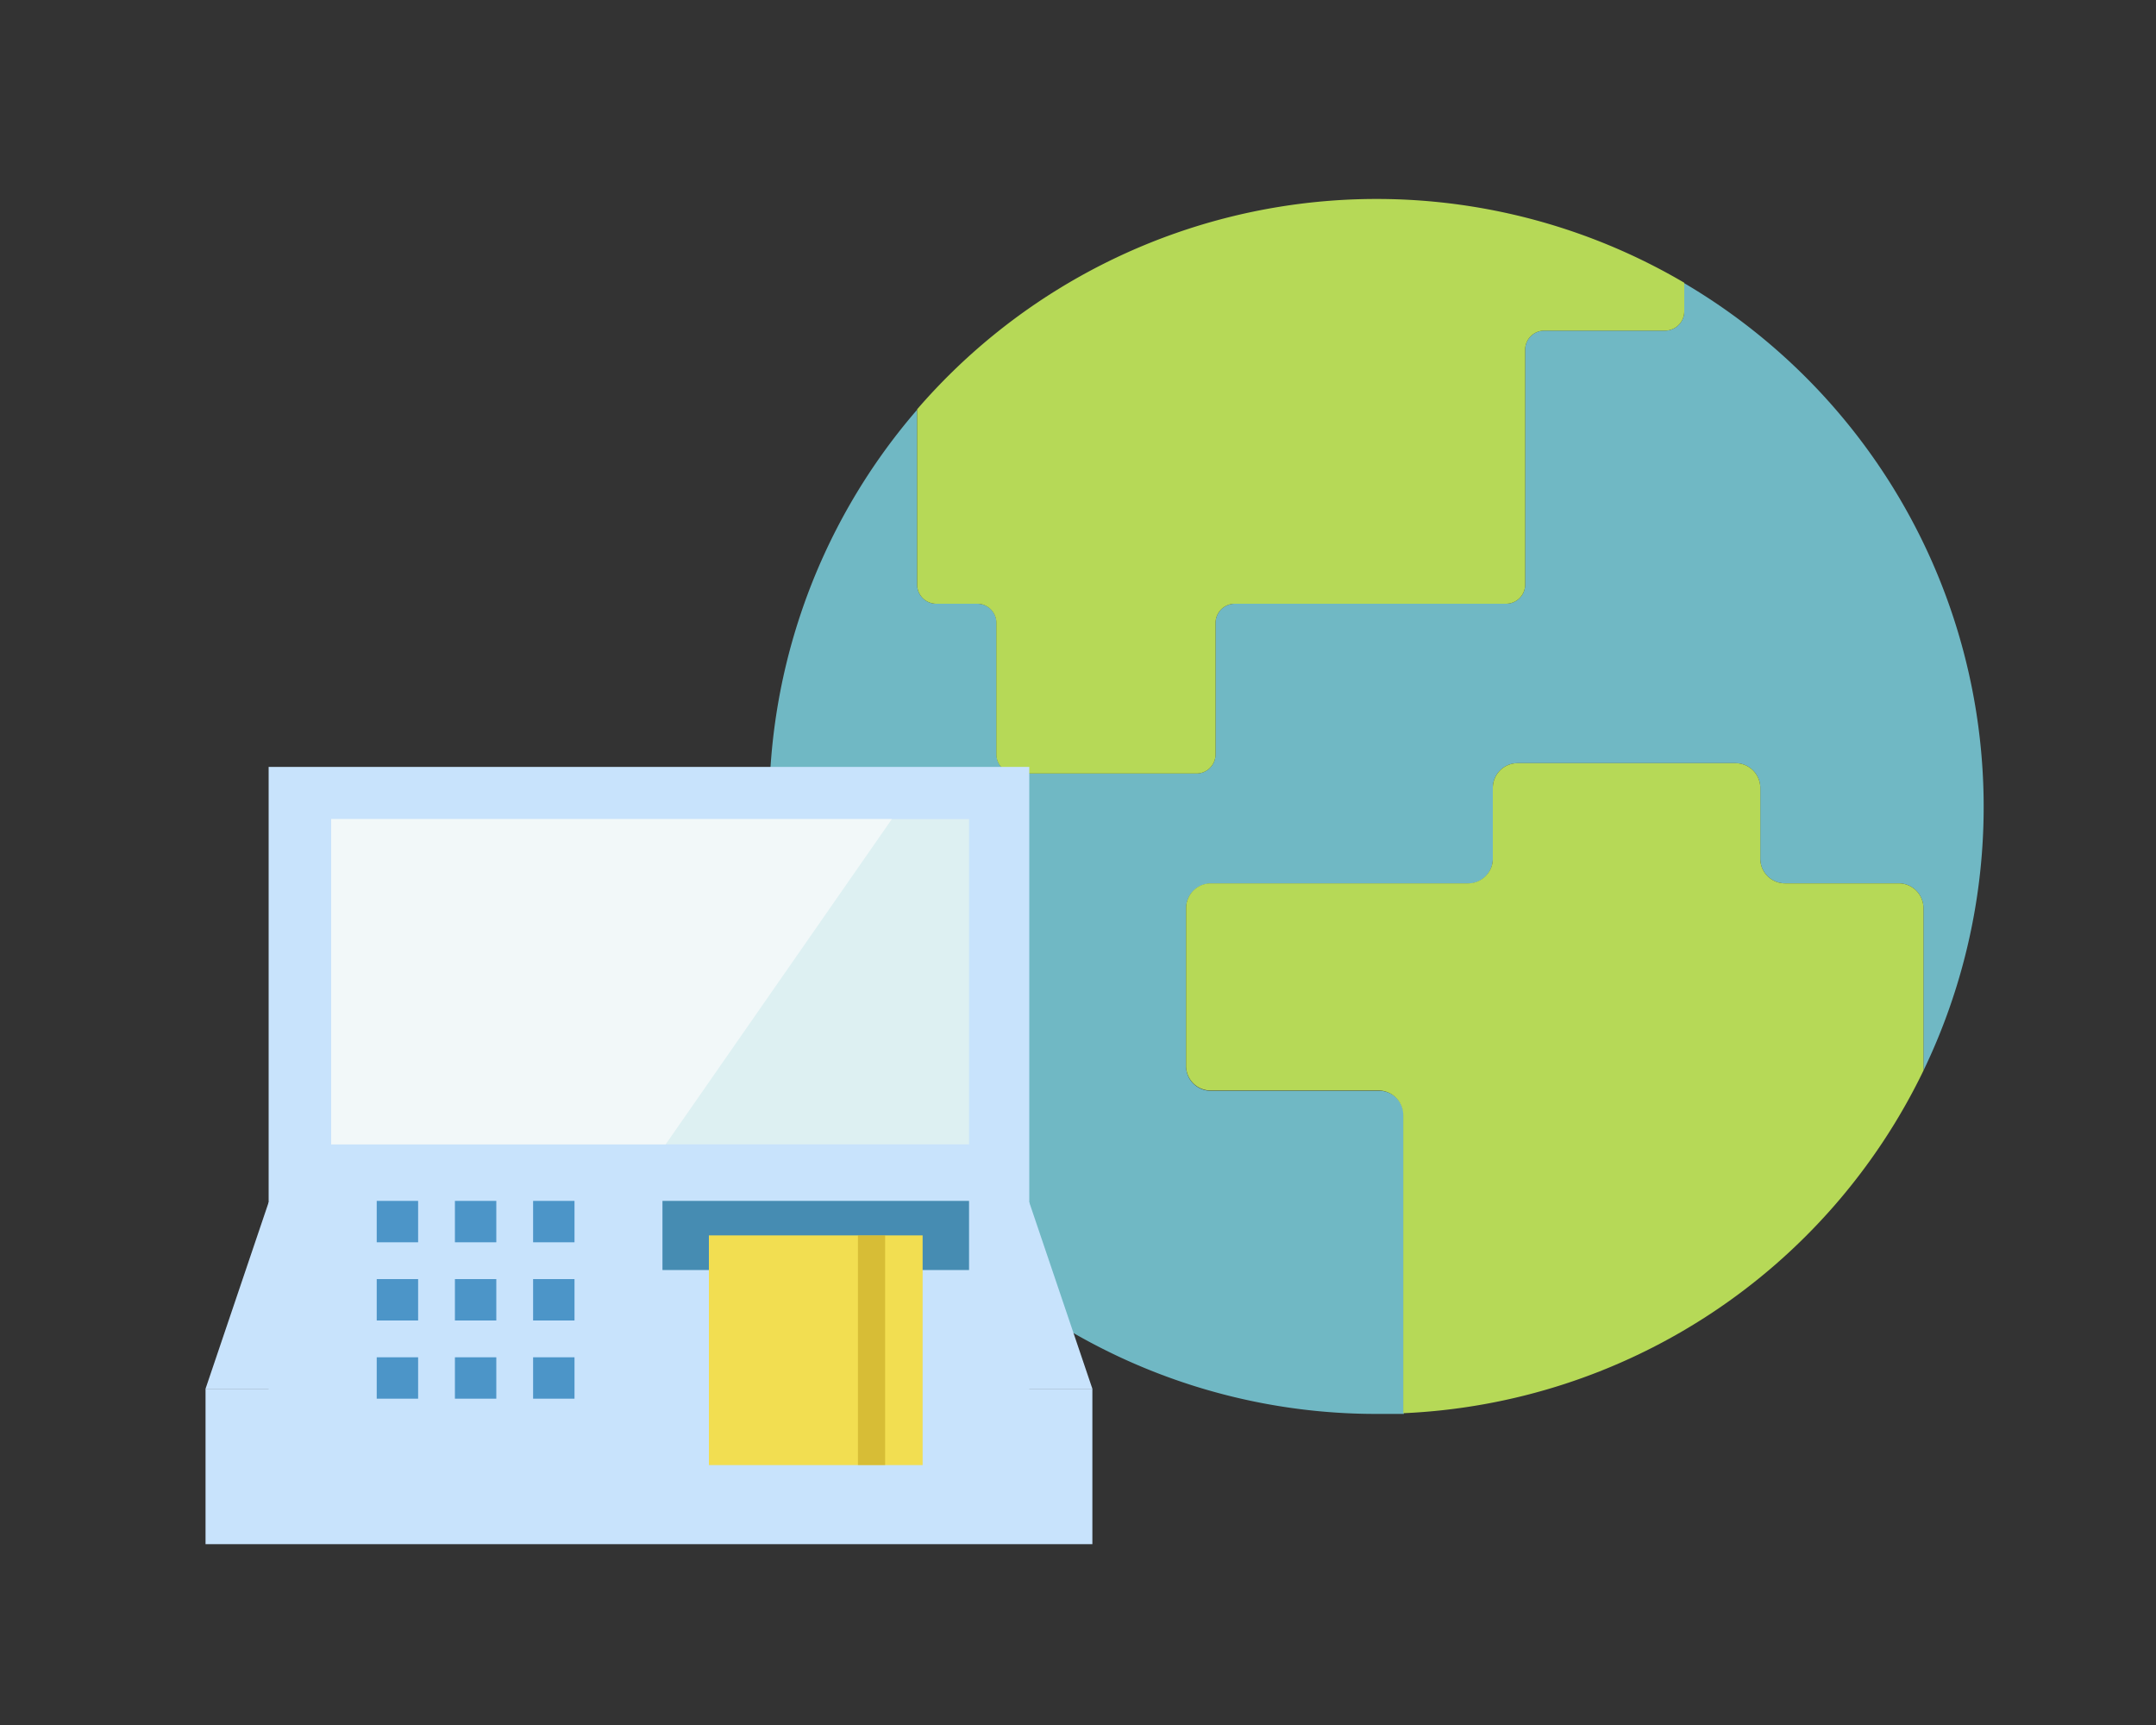
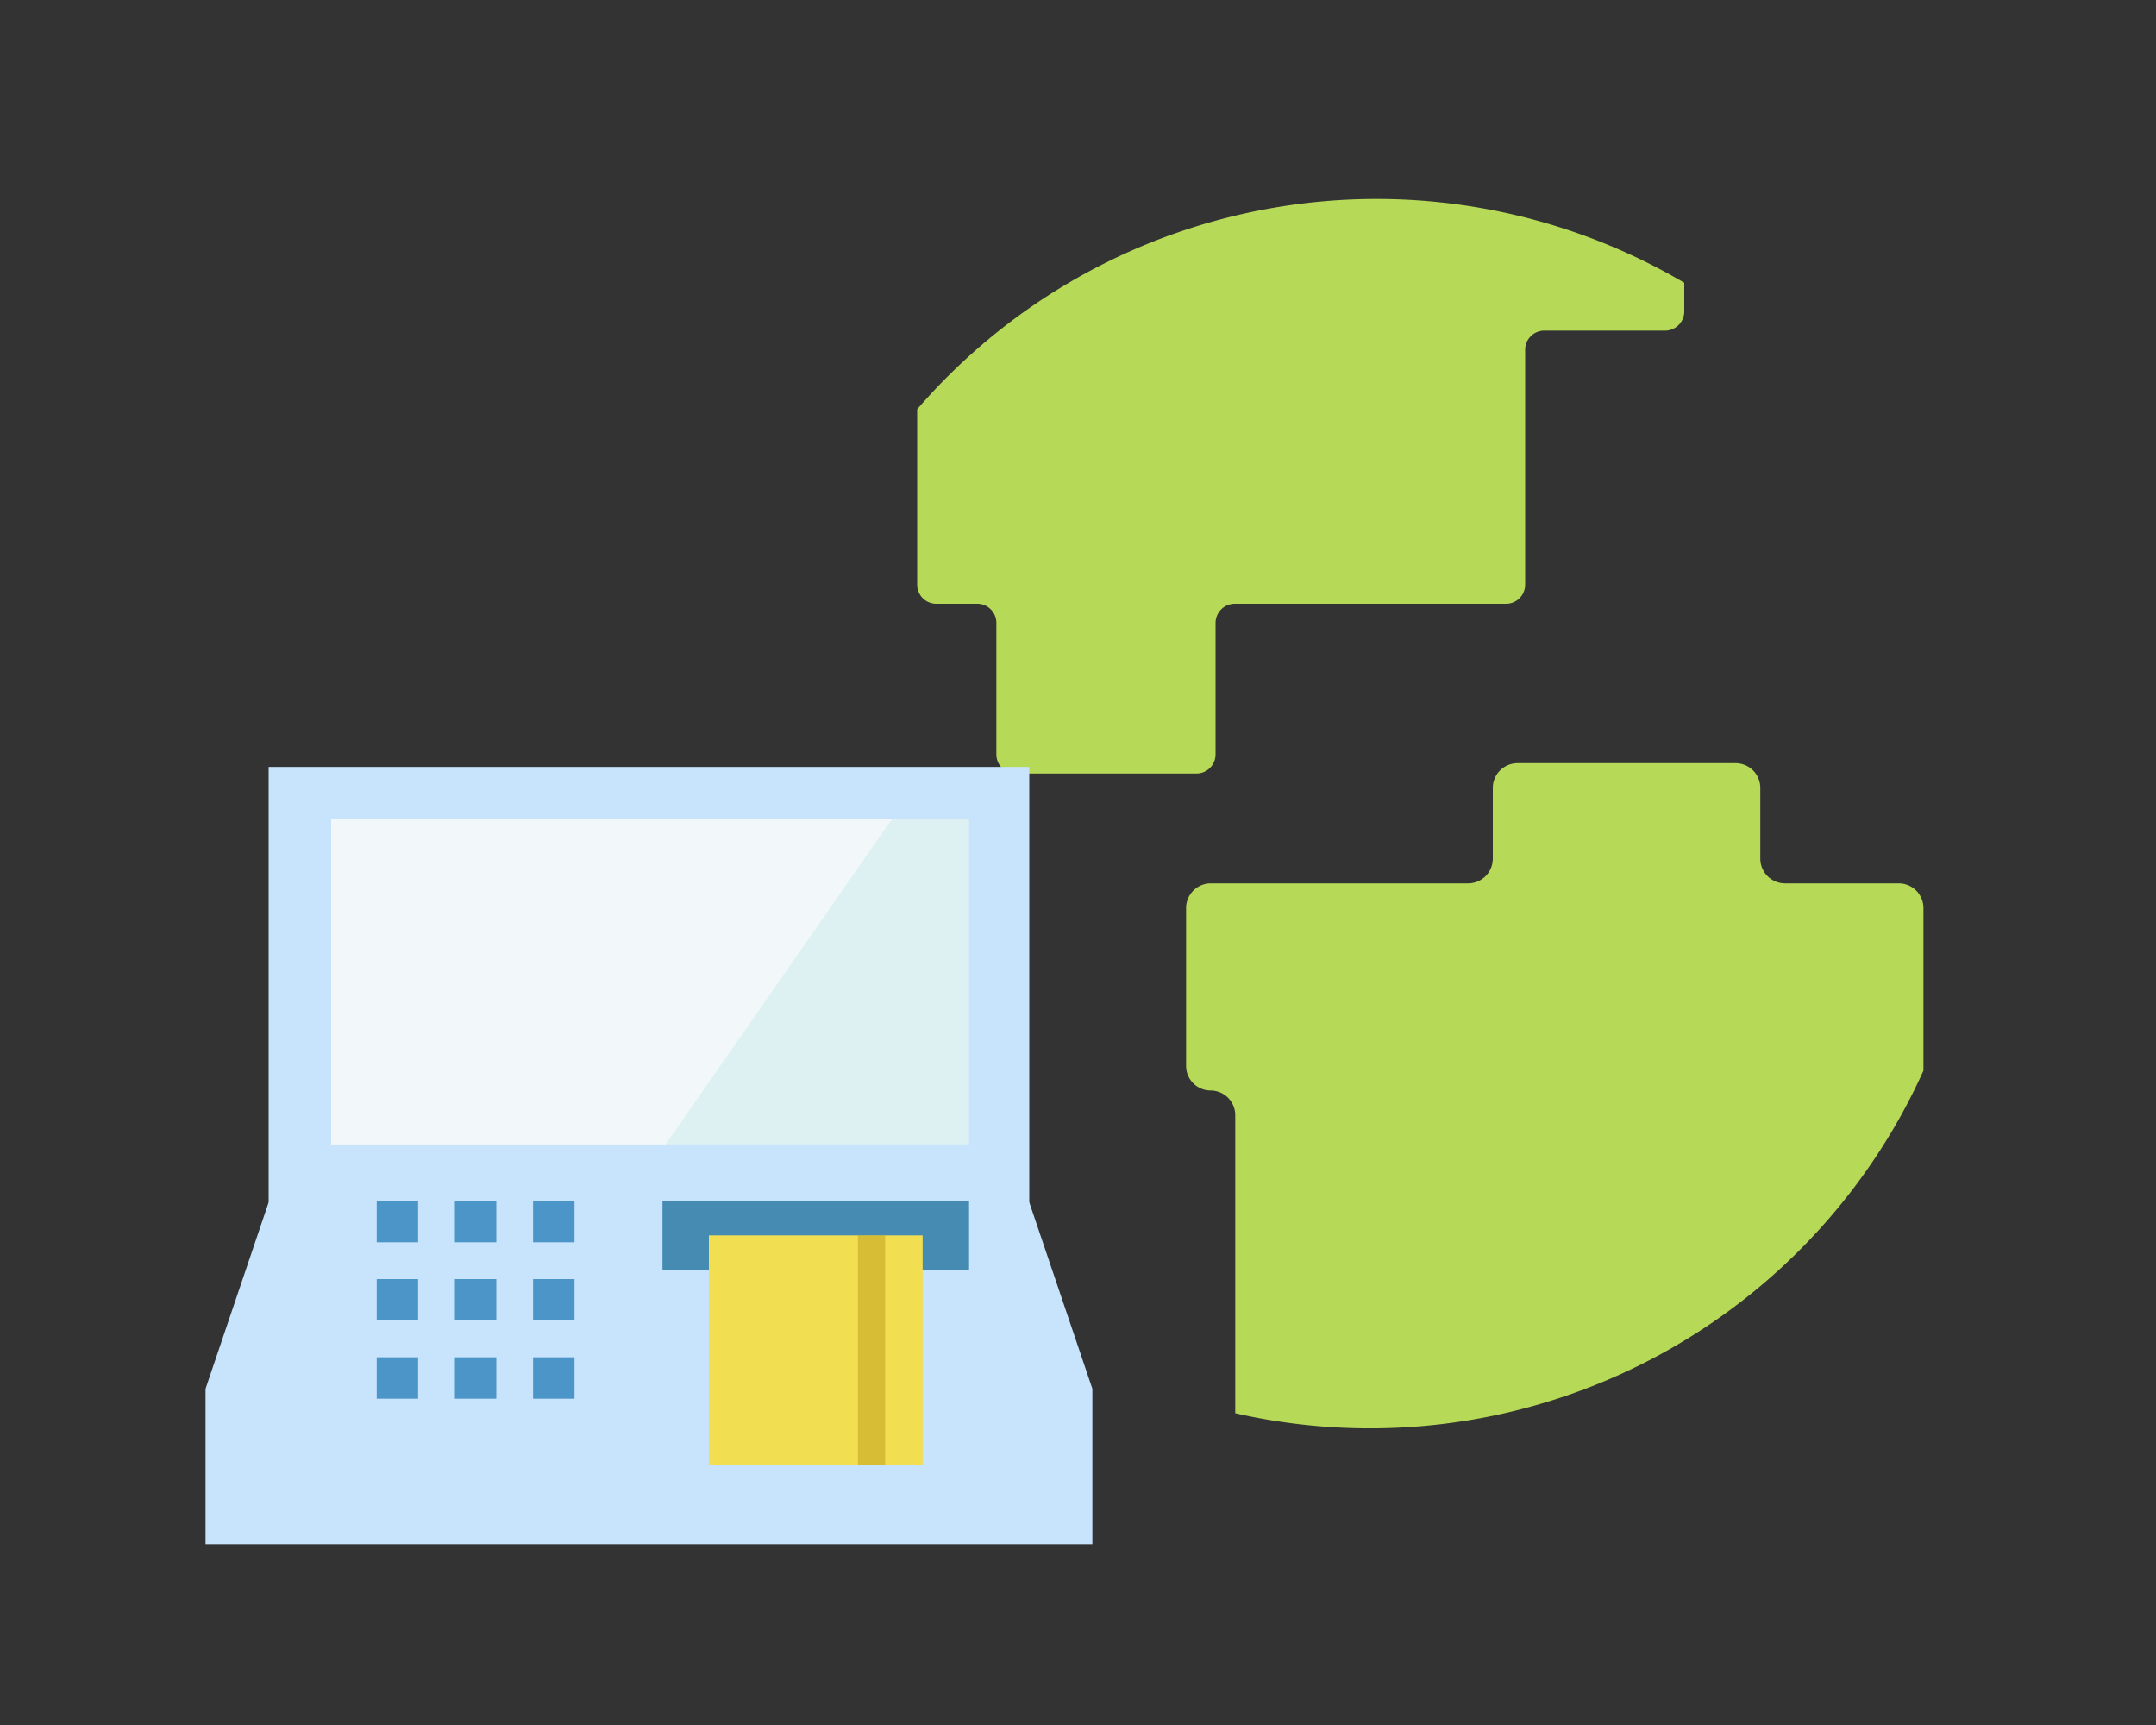
<svg xmlns="http://www.w3.org/2000/svg" width="150" height="120" viewBox="0 0 150 120">
  <rect x="0" y="0" width="150" height="120" fill="#333333" stroke="none" />
  <defs>
    <style>.cls-1{fill:#70b8c4;}.cls-2{fill:#b6d957;}.cls-3{fill:#c8e3fc;}.cls-4{fill:#ddf0f2;}.cls-5{fill:#468cb2;}.cls-6{fill:#f2de51;}.cls-7{fill:#bc9c1d;opacity:0.5;}.cls-8{fill:#4c95c8;}.cls-9{fill:#f2f8f9;}</style>
  </defs>
  <title>point_2</title>
  <g id="design">
-     <path class="cls-1" d="M95.92,75.88H84.23a1.71,1.71,0,0,1-1.71-1.7v-11a1.72,1.72,0,0,1,1.71-1.71h17.92a1.72,1.72,0,0,0,1.71-1.71V54.8a1.72,1.72,0,0,1,1.71-1.71h15.19a1.72,1.72,0,0,1,1.71,1.71v4.94a1.72,1.72,0,0,0,1.71,1.71h7.93a1.72,1.72,0,0,1,1.71,1.71V74.48A42.27,42.27,0,0,0,117.18,19.7v2A1.34,1.34,0,0,1,115.85,23h-8.42a1.33,1.33,0,0,0-1.32,1.33V40.71A1.33,1.33,0,0,1,104.78,42H85.9a1.34,1.34,0,0,0-1.33,1.33v9.16a1.33,1.33,0,0,1-1.33,1.32H70.66a1.33,1.33,0,0,1-1.33-1.32V43.36A1.33,1.33,0,0,0,68,42H65.14a1.33,1.33,0,0,1-1.33-1.32V28.5a42.23,42.23,0,0,0,32,69.86c.62,0,1.24,0,1.86,0V77.59A1.72,1.72,0,0,0,95.92,75.88Z" />
    <path class="cls-2" d="M65.14,42H68a1.33,1.33,0,0,1,1.32,1.33v9.16a1.33,1.33,0,0,0,1.33,1.32H83.24a1.33,1.33,0,0,0,1.33-1.32V43.36A1.34,1.34,0,0,1,85.9,42h18.88a1.33,1.33,0,0,0,1.33-1.32V24.35A1.33,1.33,0,0,1,107.43,23h8.42a1.34,1.34,0,0,0,1.33-1.33v-2a42.23,42.23,0,0,0-53.37,8.8V40.71A1.33,1.33,0,0,0,65.14,42Z" />
-     <path class="cls-2" d="M133.82,74.48V63.16a1.72,1.72,0,0,0-1.71-1.71h-7.93a1.72,1.72,0,0,1-1.71-1.71V54.8a1.72,1.72,0,0,0-1.71-1.71H105.57a1.72,1.72,0,0,0-1.71,1.71v4.94a1.72,1.72,0,0,1-1.71,1.71H84.23a1.72,1.72,0,0,0-1.71,1.71v11a1.71,1.71,0,0,0,1.71,1.7H95.92a1.72,1.72,0,0,1,1.71,1.71V98.31A42.24,42.24,0,0,0,133.82,74.48Z" />
+     <path class="cls-2" d="M133.82,74.48V63.16a1.72,1.72,0,0,0-1.71-1.71h-7.93a1.72,1.72,0,0,1-1.71-1.71V54.8a1.72,1.72,0,0,0-1.71-1.71H105.57a1.72,1.72,0,0,0-1.71,1.71v4.94a1.72,1.72,0,0,1-1.71,1.71H84.23a1.72,1.72,0,0,0-1.71,1.71v11a1.71,1.71,0,0,0,1.71,1.7a1.72,1.72,0,0,1,1.71,1.71V98.31A42.24,42.24,0,0,0,133.82,74.48Z" />
    <polygon class="cls-3" points="76 96.61 14.3 96.61 18.69 83.64 71.61 83.64 76 96.61" />
    <rect class="cls-3" x="14.3" y="96.61" width="61.7" height="10.81" />
    <rect class="cls-3" x="18.69" y="53.35" width="52.92" height="48.31" />
    <rect class="cls-4" x="23.04" y="56.98" width="44.38" height="22.63" />
    <rect class="cls-5" x="46.09" y="83.54" width="21.33" height="4.81" />
    <rect class="cls-6" x="49.32" y="85.94" width="14.87" height="15.98" />
    <rect class="cls-7" x="59.69" y="85.94" width="1.89" height="15.98" />
    <rect class="cls-8" x="26.21" y="83.54" width="2.88" height="2.88" />
    <rect class="cls-8" x="31.65" y="83.54" width="2.88" height="2.88" />
    <rect class="cls-8" x="37.09" y="83.54" width="2.88" height="2.88" />
    <rect class="cls-8" x="26.21" y="88.98" width="2.88" height="2.88" />
    <rect class="cls-8" x="31.65" y="88.98" width="2.88" height="2.88" />
    <rect class="cls-8" x="37.09" y="88.98" width="2.88" height="2.88" />
    <rect class="cls-8" x="26.21" y="94.42" width="2.88" height="2.88" />
    <rect class="cls-8" x="31.65" y="94.42" width="2.88" height="2.88" />
    <rect class="cls-8" x="37.09" y="94.42" width="2.88" height="2.88" />
    <polygon class="cls-9" points="46.31 79.61 23.04 79.61 23.04 56.98 62.05 56.98 46.31 79.61" />
  </g>
</svg>